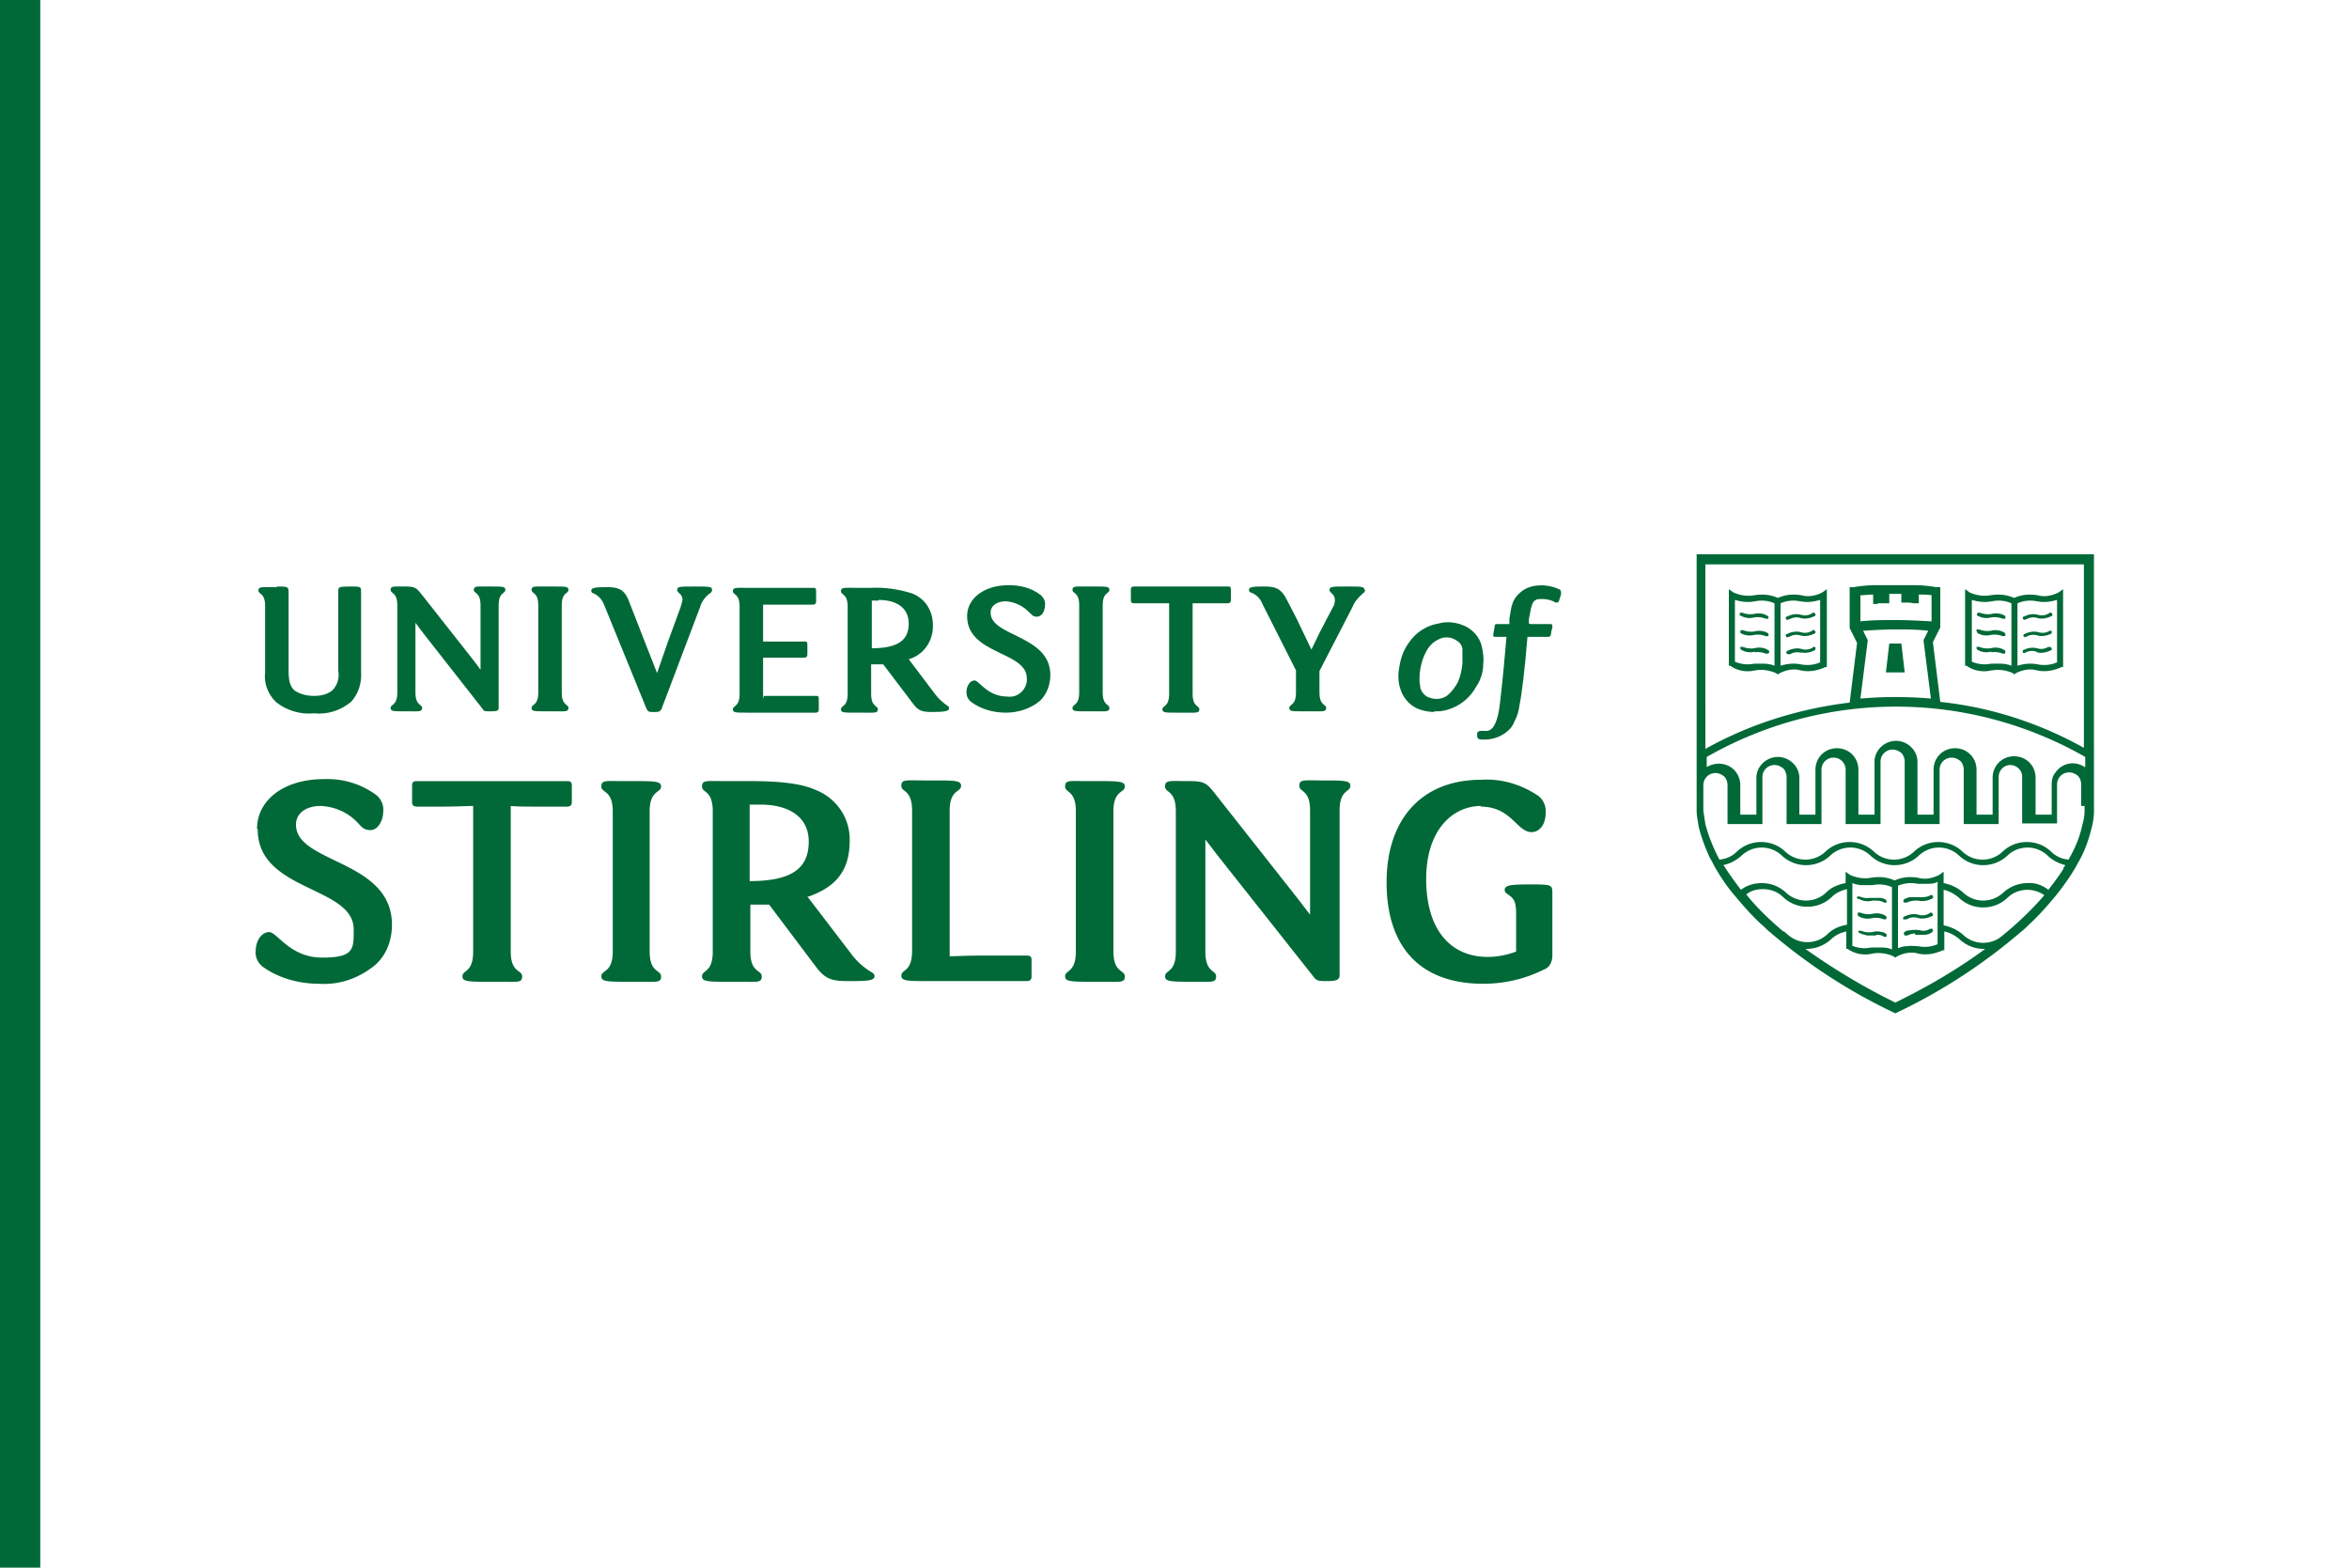
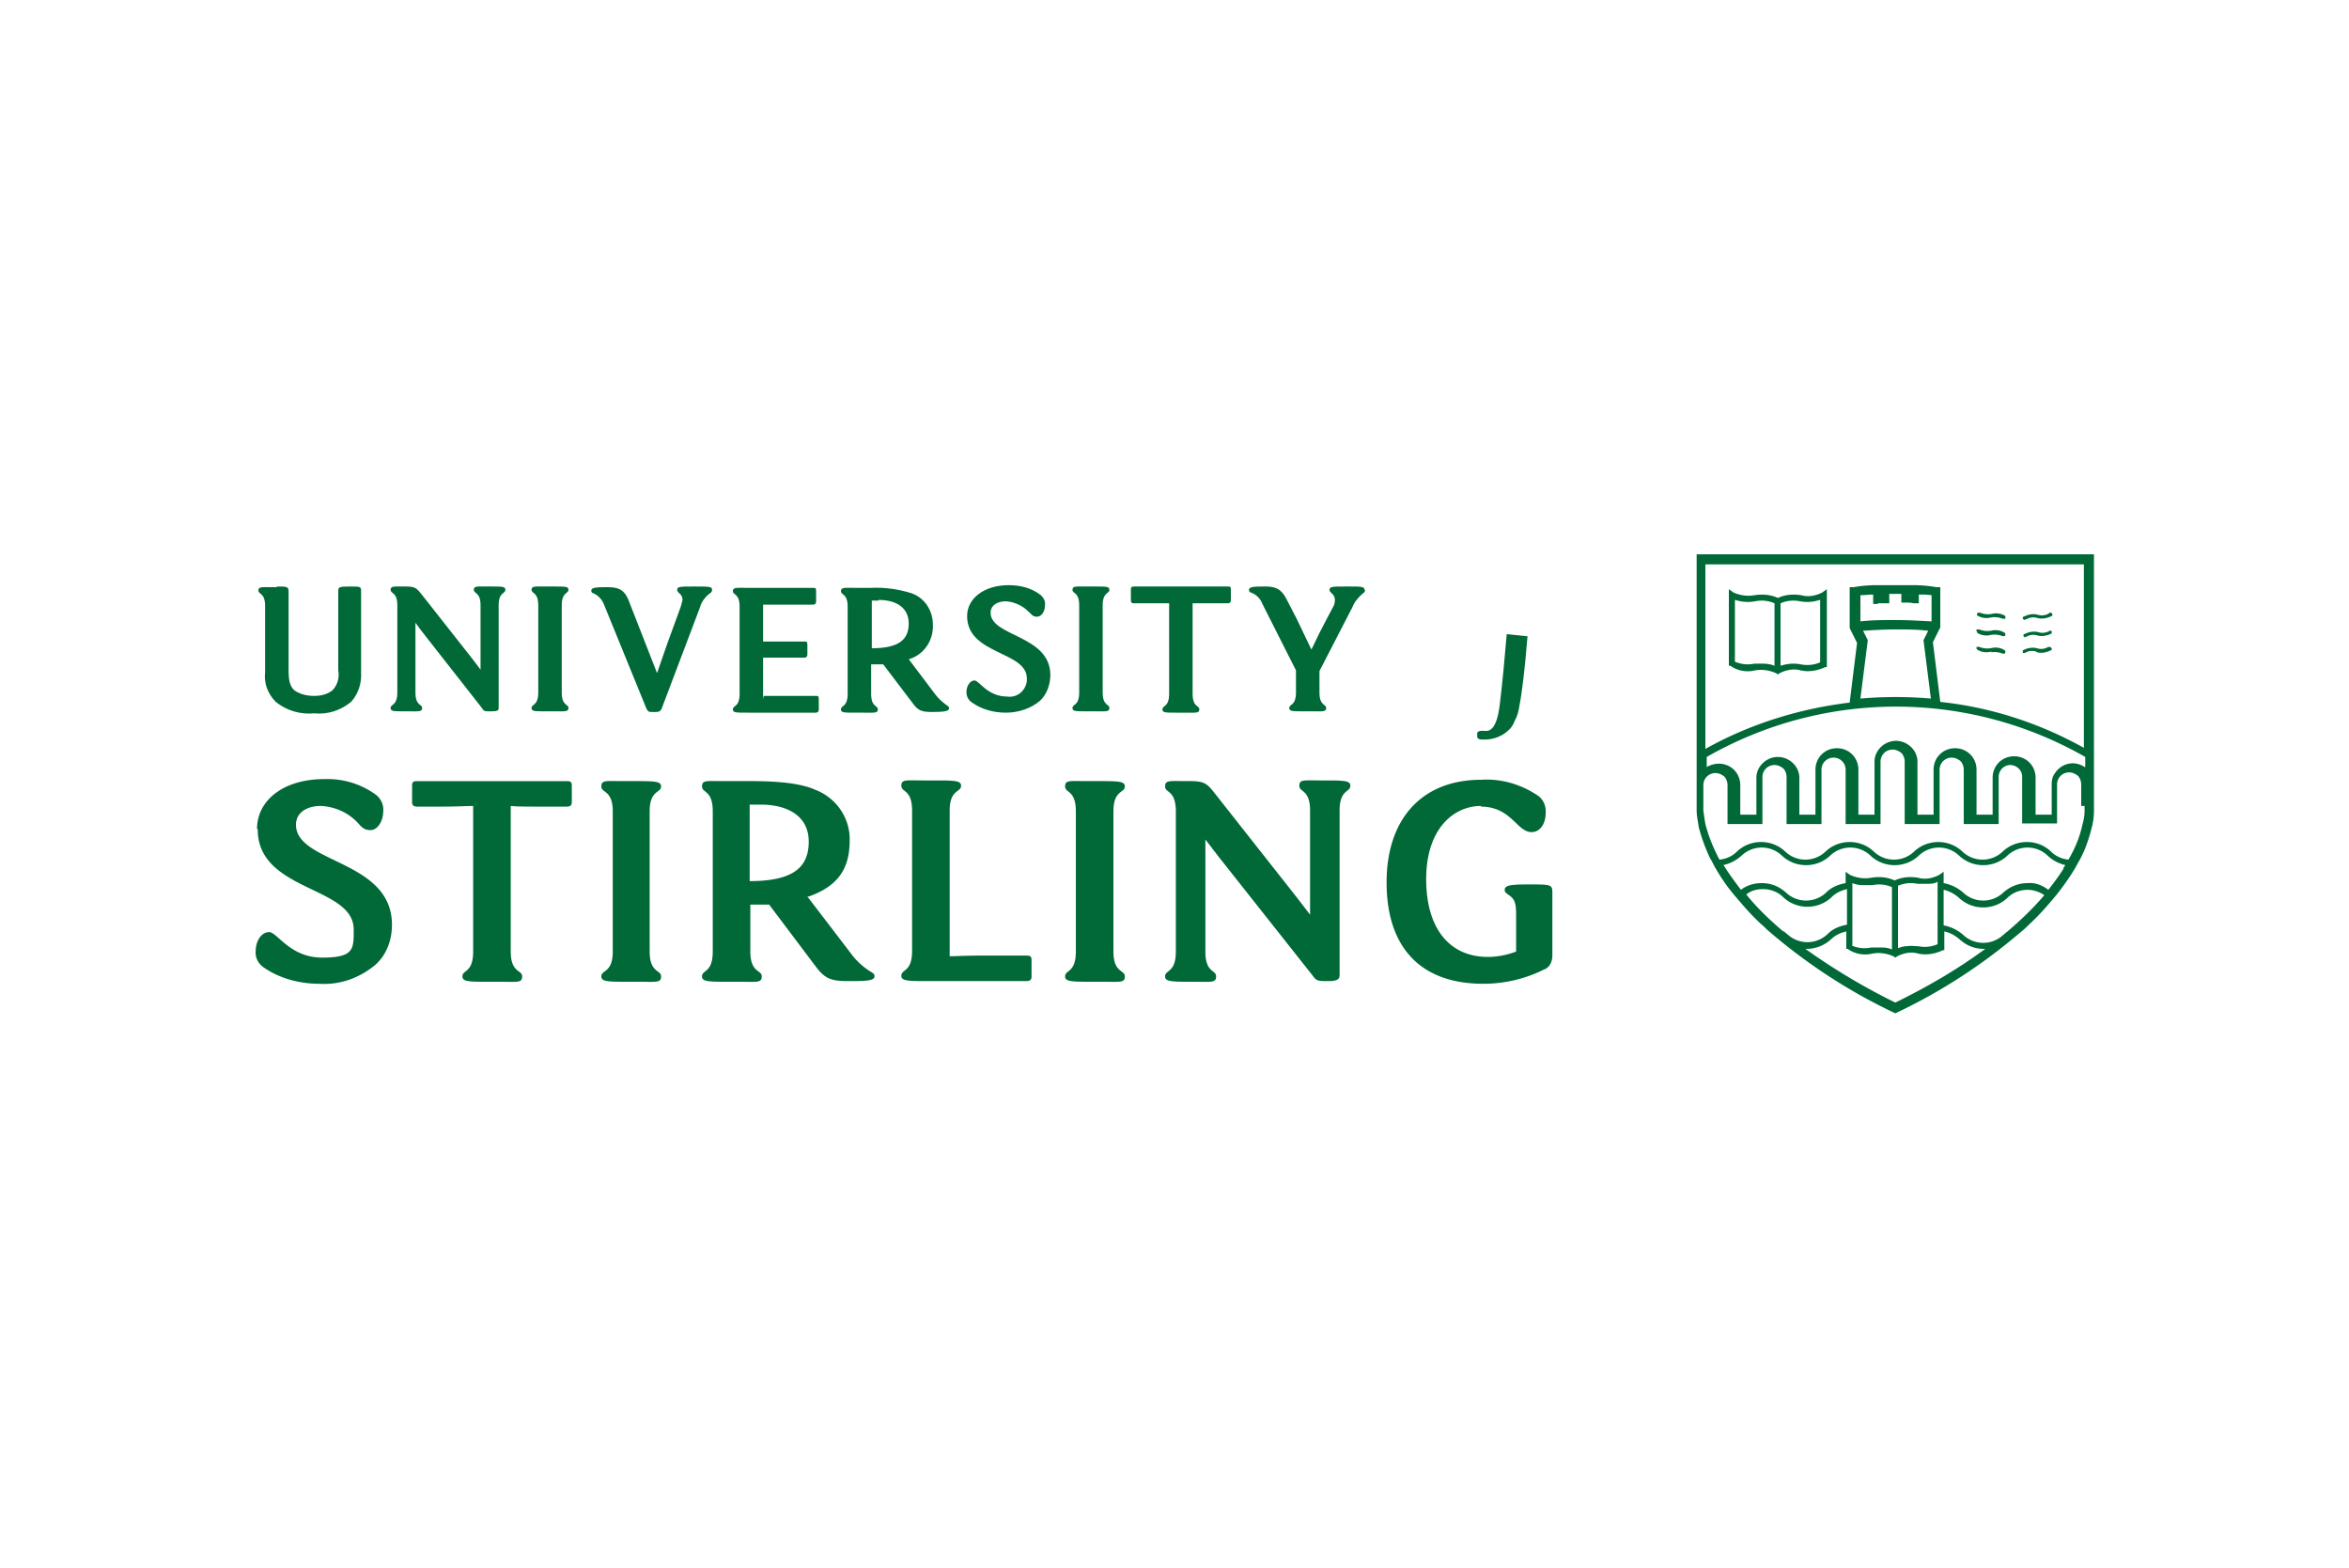
<svg xmlns="http://www.w3.org/2000/svg" id="Layer_1" data-name="Layer 1" version="1.1" viewBox="0 0 350 233.6">
  <defs>
    <style>.cls-1{fill:#006937;stroke-width:0}</style>
  </defs>
  <path fill="#fff" stroke-width="0" d="M0 0h350v233.6H0V0Z" />
-   <path fill="#006938" stroke-width="0" d="M0 233.6V0h6v233.6H0Z" />
  <g>
    <path d="M38.3 123.5c0-4.2 3.9-7.4 10-7.4 2.8-.1 5.5.7 7.8 2.4.7.6 1.1 1.5 1 2.4 0 1.4-.8 2.8-1.9 2.8s-1.4-.6-2.1-1.3c-1.4-1.4-3.3-2.2-5.3-2.3-2.1 0-3.7 1-3.7 2.8 0 5.8 14.3 5.2 14.3 14.9 0 2.3-.8 4.5-2.5 6-2.3 1.9-5.2 3-8.3 2.8-3 0-6-.8-8.4-2.5-.8-.6-1.2-1.5-1.1-2.4 0-1.4.8-2.8 2-2.8s3.1 3.8 7.9 3.8 4.7-1.3 4.7-4.2c0-6.5-14.3-5.6-14.3-14.9m46-7.2c.6 0 .8.1.8.7v2.4c0 .5-.2.7-.8.7h-3.6c-2.4 0-3.8 0-4.7-.1v21.7c0 3.2 1.7 2.7 1.7 3.7s-.7.8-3.4.8h-2.1c-2.7 0-3.4-.1-3.4-.8 0-1 1.6-.5 1.6-3.7v-21.7c-.9 0-2.3.1-4.7.1h-3.6c-.6 0-.8-.2-.8-.7v-2.4c0-.6.2-.7.8-.7h22.3Zm12.4 25.4c0 3.2 1.7 2.7 1.7 3.7s-.7.8-3.4.8H93c-2.7 0-3.4-.1-3.4-.8 0-1 1.7-.5 1.7-3.7v-20.9c0-3.2-1.7-2.7-1.7-3.7s.7-.8 3.4-.8h2.1c2.7 0 3.4.1 3.4.8 0 1-1.7.5-1.7 3.7v20.9Zm16.5-21.9h-1.6v11.4c6.7 0 8.8-2.2 8.8-5.9s-3-5.5-7.2-5.5Zm7 13.7 6.5 8.5c.8 1.1 1.9 2.1 3.1 2.8.3.2.4.3.4.6 0 .7-1.5.7-4 .7s-3.4-.4-4.7-2.1l-7-9.3h-2.8v7c0 3.2 1.7 2.7 1.7 3.7s-.7.8-3.4.8H108c-2.7 0-3.4-.1-3.4-.8 0-1 1.6-.5 1.6-3.7v-20.9c0-3.2-1.6-2.7-1.6-3.7s.7-.8 3.4-.8h3.9c4.5 0 7.6.4 9.6 1.3 3.1 1.2 5.2 4.2 5.1 7.6 0 4.6-2.2 6.9-6.1 8.3m32.4 8.8c.6 0 .8.1.8.7v2.4c0 .5-.2.7-.8.7h-15.2c-2.7 0-3.4-.1-3.4-.8 0-1 1.6-.5 1.6-3.7v-20.9c0-3.2-1.6-2.7-1.6-3.7s.7-.8 3.4-.8h2.1c2.7 0 3.4.1 3.4.8 0 1-1.7.5-1.7 3.7v21.7c.9 0 2.3-.1 4.7-.1h6.6Zm13-.6c0 3.2 1.7 2.7 1.7 3.7s-.7.8-3.4.8h-2.1c-2.7 0-3.4-.1-3.4-.8 0-1 1.6-.5 1.6-3.7v-20.9c0-3.2-1.6-2.7-1.6-3.7s.7-.8 3.4-.8h2.1c2.7 0 3.4.1 3.4.8 0 1-1.7.5-1.7 3.7v20.9Zm29.3-5.5v-15.5c0-3.2-1.6-2.7-1.6-3.7s.7-.8 3.4-.8h.8c2.7 0 3.4.1 3.4.8 0 1-1.6.5-1.6 3.7v24.5c0 .6-.3.9-1.7.9h-.3c-1.3 0-1.5-.1-2-.8l-14-17.7c-.7-.9-1.3-1.7-2-2.6v16.7c0 3.2 1.6 2.7 1.6 3.7s-.7.8-3.4.8h-.8c-2.7 0-3.4-.1-3.4-.8 0-1 1.6-.5 1.6-3.7v-20.9c0-3.2-1.6-2.7-1.6-3.7s.7-.8 3.4-.8h.3c2.3 0 2.6.4 4 2.2l11.9 15.1c.7.9 1.3 1.7 2 2.6h.1Zm25.5-16.2c-4.2 0-8.2 3.5-8.2 10.9s3.5 11.6 9.2 11.6c1.4 0 2.9-.3 4.2-.8v-5.6c0-1.8-.3-2.3-1.2-2.9-.4-.3-.5-.4-.5-.7 0-.7 1-.8 3.5-.8h.8c2.6 0 2.8.1 2.8 1.2v9.4c0 .9-.4 1.8-1.3 2.1-2.8 1.4-5.9 2.1-9 2.1-9.6 0-14.4-5.7-14.4-15.1s5.2-15.3 14.1-15.3c3-.2 6 .7 8.5 2.4.8.6 1.2 1.6 1.1 2.6 0 1.5-.8 2.8-2.1 2.8-2.2 0-3-3.8-7.6-3.8m91.4-.1V82.6h-59.2v38.2c0 .8.2 1.6.3 2.4.4 1.6 1 3.2 1.7 4.7.2.3.4.7.6 1.1.9 1.6 1.9 3.1 3.1 4.5.2.2.4.5.6.7 1.1 1.3 2.2 2.5 3.4 3.6.4.3.7.7 1.1 1 5.7 4.9 12 9 18.8 12.2 6.8-3.2 13.1-7.3 18.8-12.2.4-.3.8-.7 1.1-1 1.2-1.1 2.3-2.3 3.4-3.6.2-.2.4-.5.6-.7 1.1-1.4 2.2-2.9 3.1-4.5.2-.4.4-.7.6-1.1.8-1.5 1.3-3.1 1.7-4.7.2-.8.3-1.6.3-2.4v-.7Zm-46.3 18.7c-2-1.7-3.9-3.5-5.5-5.5.7-.6 1.6-.8 2.5-.8 1.1 0 2.2.4 3 1.2 2 1.9 5.2 1.9 7.2 0 .6-.6 1.4-1 2.3-1.2v5.3c-1.1.2-2.1.6-2.9 1.4a4.35 4.35 0 0 1-6 0c-.2-.1-.3-.3-.5-.4Zm16.7 10.6c-4.7-2.3-9.2-5-13.4-8h.2c1.3 0 2.6-.5 3.6-1.4.6-.6 1.4-1 2.3-1.2v2.6h.2c1.1.8 2.5 1 3.7.7 1.1-.2 2.2 0 3.1.4l.3.2.3-.2c1-.5 2.1-.7 3.1-.4 1.3.3 2.6 0 3.7-.5h.2v-2.8c.9.2 1.6.6 2.3 1.2 1 .9 2.2 1.4 3.6 1.4h.2c-4.2 3.1-8.7 5.7-13.4 8Zm-6.4-8.5v-9.3c.5.2 1 .3 1.5.3h1.5c1-.2 2-.1 2.9.3v9.3c-.4-.2-.9-.3-1.4-.3h-1.7c-1 .2-2 .1-2.9-.3Zm6.8.4V132c.9-.4 1.9-.5 2.9-.3h1.5c.5 0 1 0 1.5-.3v9.3c-.9.4-1.9.5-2.9.3-.5 0-1.1-.1-1.6 0-.5 0-.9.1-1.4.3Zm16.2-2.4c-.2.1-.3.3-.5.4a4.35 4.35 0 0 1-6 0c-.8-.7-1.8-1.2-2.9-1.4v-5.3c.9.2 1.6.6 2.3 1.2 2 1.9 5.2 1.9 7.2 0 .8-.8 1.9-1.2 3-1.2.9 0 1.8.3 2.5.8-1.7 2-3.6 3.8-5.6 5.5Zm8.5-9.5c-.7 1.1-1.5 2.2-2.3 3.2-.9-.7-2-1.1-3.1-1-1.3 0-2.6.5-3.6 1.4a4.35 4.35 0 0 1-6 0c-.8-.7-1.8-1.2-2.9-1.4v-1.7l-.4.3-.3.2c-1 .5-2.1.7-3.1.4-1.2-.2-2.4-.1-3.5.4-1.1-.5-2.3-.6-3.5-.4-1.1.2-2.2 0-3.1-.4l-.3-.2-.4-.3v1.7c-1.1.2-2.1.6-2.9 1.4a4.35 4.35 0 0 1-6 0c-1-.9-2.2-1.4-3.6-1.4-1.1 0-2.2.3-3.1 1-.9-1.2-1.8-2.4-2.6-3.7 1-.2 1.9-.7 2.7-1.4 1.7-1.6 4.3-1.6 6 0 2 1.9 5.2 1.9 7.2 0 1.7-1.6 4.3-1.6 6 0 2 1.9 5.2 1.9 7.2 0 1.7-1.6 4.3-1.6 6 0 2 1.9 5.2 1.9 7.2 0 1.7-1.6 4.3-1.6 6 0 .7.7 1.7 1.2 2.6 1.4 0 .2-.2.3-.3.5Zm3.1-9.3v.7c0 .7-.1 1.3-.3 2-.4 1.9-1.1 3.6-2.1 5.3-1-.1-1.9-.5-2.6-1.2-2-1.9-5.2-1.9-7.2 0a4.35 4.35 0 0 1-6 0c-2-1.9-5.2-1.9-7.2 0a4.35 4.35 0 0 1-6 0c-2-1.9-5.2-1.9-7.2 0a4.35 4.35 0 0 1-6 0c-2-1.9-5.2-1.9-7.2 0-.7.7-1.6 1.1-2.6 1.2-.9-1.7-1.6-3.4-2.1-5.3-.1-.6-.2-1.3-.3-2V117c0-1 .8-1.8 1.8-1.8.5 0 .9.2 1.3.5.3.3.5.8.5 1.3v5.8h5.2v-7c0-1 .8-1.8 1.8-1.8.5 0 .9.2 1.3.5.3.3.5.8.5 1.3v7h5.2v-8.1c0-1 .8-1.8 1.8-1.8s1.8.8 1.8 1.8v8.1h5.2v-9.3c0-1 .8-1.8 1.8-1.8.5 0 .9.2 1.3.5.3.3.5.8.5 1.3v9.3h5.2v-8.1c0-1 .8-1.8 1.8-1.8.5 0 .9.2 1.3.5.3.3.5.8.5 1.3v8.1h5.2v-7c0-1 .8-1.8 1.7-1.8 1 0 1.8.8 1.8 1.7v7h5.2v-5.8c0-1 .8-1.8 1.8-1.8.5 0 .9.2 1.3.5.3.3.5.8.5 1.3v3.2Zm0-5.8c-1.5-1-3.4-.6-4.4.9-.4.5-.5 1.1-.5 1.8v4.4h-2.4v-5.5c0-1.8-1.4-3.2-3.2-3.2-1.8 0-3.2 1.4-3.2 3.2v5.5h-2.4v-6.7c0-1.8-1.4-3.2-3.2-3.2-1.8 0-3.2 1.4-3.2 3.2v6.7h-2.4v-7.9c0-1.7-1.5-3.1-3.2-3.1-1.7 0-3.2 1.4-3.2 3.1v7.9h-2.4v-6.7c0-1.8-1.4-3.2-3.2-3.2-1.8 0-3.2 1.4-3.2 3.2v6.7h-2.4v-5.5c0-1.7-1.5-3.1-3.2-3.1-1.7 0-3.2 1.4-3.2 3.1v5.5h-2.4V117c0-1.8-1.4-3.2-3.2-3.2-.6 0-1.3.2-1.8.5v-1.5c17.5-10 38.9-10 56.4 0v1.5Zm-30.9-24.4h1.8v-1.4h1.8v1.3h.7c.4 0 .7 0 1.1.1h.8v-1.3c.6 0 1.3 0 1.9.1v3.9c-1.8-.1-3.6-.2-5.3-.2-1.8 0-3.6 0-5.3.2v-3.9c.6 0 1.3-.1 1.9-.1V90h.8Zm-2.2 4.1c1.6-.1 3.3-.2 4.9-.2 1.6 0 3.3 0 4.9.2l-.7 1.4 1.1 8.7c-3.5-.3-7-.3-10.5 0l1.1-8.7-.7-1.4Zm33.1 17.5c-6.6-3.7-13.9-6.1-21.5-6.9l-1.1-8.9 1.1-2.2v-6h-.6c-1.1-.2-2.3-.3-3.4-.3H279.6c-1.1 0-2.3.1-3.4.3h-.6v6.1l1.1 2.2-1.1 8.9c-7.5.9-14.9 3.2-21.5 6.9V84.1h56.4v27.5Z" class="cls-1" />
-     <path d="M296.8 99.9c1.1-.2 2.2 0 3.1.4l.2.2.3-.2c1-.5 2.1-.7 3.1-.4 1.3.3 2.6 0 3.7-.5h.2V87.8l-.7.5c-1 .5-2.1.7-3.1.4-1.2-.2-2.4-.1-3.5.4-1.1-.5-2.3-.6-3.5-.4-1.1.2-2.2 0-3.1-.4l-.7-.5v11.4h.2c1.1.8 2.5 1 3.7.7Zm3.8-10c.9-.4 1.9-.5 2.9-.3s2 .1 3-.2v9.3c-.9.4-1.9.5-2.9.3s-2-.1-3 .2v-9.3Zm-6.8-.5c1 .3 2 .4 3 .2s2-.1 2.9.3v9.3c-.5-.2-1.1-.3-1.6-.3h-1.4c-1 .2-2 .1-2.9-.3v-9.3Z" class="cls-1" />
    <path d="M294.6 91.7c.6.4 1.4.5 2.1.3.6-.1 1.2 0 1.7.2h.4v-.4c-.6-.4-1.4-.5-2.1-.3-.6.1-1.2 0-1.7-.2h-.2c-.2 0-.3.2-.2.4 0 0 0 .1.1.2Zm0 2.6c.6.4 1.4.5 2.1.3.6-.1 1.2 0 1.7.2h.2s.1 0 .2-.1v-.2s0-.1-.1-.2c-.6-.4-1.4-.5-2.1-.3-.6.1-1.2 0-1.7-.2h-.4v.2s0 .1.1.2Zm2.1 2.9c.6-.1 1.2 0 1.7.2h.3s.1-.1.1-.2 0-.2-.1-.3c-.6-.4-1.4-.5-2.1-.3-.6.1-1.2 0-1.7-.2h-.4v.2s0 .1.1.2c.6.4 1.4.5 2.1.3Zm6.8 0c.7.2 1.5 0 2.1-.3.1 0 .2-.3 0-.4 0 0-.1-.1-.2-.1h-.2c-.5.3-1.1.4-1.7.2-.7-.2-1.5 0-2.1.3v.4h.3c.5-.3 1.1-.4 1.7-.2Zm-1.8-2.3h.2c.5-.3 1.1-.4 1.7-.2.7.2 1.5 0 2.1-.3V94h-.3c-.5.3-1.1.4-1.7.2-.7-.2-1.5 0-2.1.3-.1 0-.2.3 0 .4 0 0 .1.1.2.1Zm0-2.6h.2c.5-.3 1.1-.4 1.7-.2.7.2 1.5 0 2.1-.3.1 0 .2-.3 0-.4 0-.1-.3-.2-.4 0-.5.3-1.1.4-1.7.2-.7-.2-1.5 0-2.1.3-.1 0-.2.3 0 .4 0 0 .1.1.2.1Zm-40.2 7.6c1.1-.2 2.2 0 3.1.4l.3.2.3-.2c1-.5 2.1-.7 3.1-.4 1.3.3 2.6 0 3.7-.5h.2V87.8l-.7.5c-1 .5-2.1.7-3.1.4-1.2-.2-2.4-.1-3.5.4-1.1-.5-2.3-.6-3.5-.4-1.1.2-2.2 0-3.1-.4l-.7-.5v11.4h.2c1.1.8 2.5 1 3.7.7Zm3.8-10c.9-.4 1.9-.5 2.9-.3s2 .1 3-.2v9.3c-.9.4-1.9.5-2.9.3s-2-.1-3 .2v-9.3Zm-6.8-.5c1 .3 2 .4 3 .2s2-.1 2.9.3v9.3c-.5-.2-1.1-.3-1.6-.3h-1.4c-1 .2-2 .1-2.9-.3v-9.3Z" class="cls-1" />
-     <path d="M259.3 91.7c.6.4 1.4.5 2.1.3.6-.1 1.2 0 1.7.2h.3c.1 0 .2-.3 0-.4-.6-.4-1.4-.5-2.1-.3-.6.1-1.2 0-1.7-.2h-.2c-.1 0-.2.1-.2.2s0 .2.1.3Zm0 2.6c.6.4 1.4.5 2.1.3.6-.1 1.2 0 1.7.2h.4v-.4c-.6-.4-1.4-.5-2.1-.3-.6.1-1.2 0-1.7-.2h-.2c-.1 0-.2.1-.2.2s0 .2.1.3Zm2.1 2.9c.6-.1 1.2 0 1.7.2h.2c.1 0 .3 0 .3-.2 0-.1 0-.3-.1-.3-.6-.4-1.4-.5-2.1-.3-.6.1-1.2 0-1.7-.2h-.4v.1c0 .1 0 .2.1.3.6.4 1.4.5 2.1.3Zm6.9 0c.7.2 1.5 0 2.1-.3 0 0 .1-.1.1-.2v-.2c0-.1-.3-.2-.4 0-.5.3-1.1.4-1.7.2-.7-.2-1.5 0-2.1.3-.1 0-.2.3-.1.4 0 0 .2.1.3.1h.2c.5-.3 1.1-.4 1.7-.2Zm-1.9-2.3h.2c.5-.3 1.1-.4 1.7-.2.7.2 1.5 0 2.1-.3.1 0 .2-.3 0-.4 0-.1-.3-.2-.4 0-.5.3-1.1.4-1.7.2-.7-.2-1.5 0-2.1.3-.1 0-.2.2-.1.3 0 .1.2.2.3.2Zm0-2.6h.2c.5-.3 1.1-.4 1.7-.2.7.2 1.5 0 2.1-.3.1 0 .2-.3 0-.4 0-.1-.3-.2-.4 0-.5.3-1.1.4-1.7.2-.7-.2-1.5 0-2.1.3-.1 0-.2.2-.1.3 0 .1.2.2.3.2Zm17.4 7.9-.5-4.3h-1.8l-.5 4.3h2.8Zm-6.9 33.7c.6.4 1.4.5 2.1.3h.3c.5 0 1 0 1.4.3h.4v-.2s0-.1-.1-.2c-.3-.2-.6-.3-.9-.3h-1.5c-.5.1-1 0-1.5-.2h-.4v.2s0 .1.1.2Zm0 2.6c.6.4 1.4.5 2.1.3.6-.1 1.2 0 1.7.2h.2c.1 0 .2-.1.2-.2s0-.2-.1-.3c-.6-.4-1.4-.5-2.1-.3-.6.1-1.2 0-1.7-.2h-.4v.4Zm2.6 2.8c.4 0 .9 0 1.2.3h.4v-.4s-.2-.1-.3-.2c-.6-.2-1.2-.3-1.8-.1h-.1c-.5.1-1.1 0-1.6-.2h-.4v.2l.1.1c.4.2.8.3 1.2.4h1.4Zm5.8 0h1.4c.4 0 .8-.1 1.2-.4 0 0 .1-.1.1-.2s0-.2-.1-.3h-.3c-.5.3-1.1.4-1.6.2h-.1c-.6-.1-1.2 0-1.8.1-.1 0-.2.1-.3.2-.1 0-.2.2-.1.3 0 0 0 .1.1.2h.4c.4-.2.8-.3 1.2-.3Zm-1.4-2.3h.2c.5-.3 1.1-.4 1.7-.2.7.2 1.5 0 2.1-.3.1 0 .2-.3 0-.4 0-.1-.3-.2-.4 0-.5.3-1.1.4-1.7.2-.7-.2-1.5 0-2.1.3-.1 0-.2.3-.1.4h.2Zm0-2.5h.2c.4-.2.9-.3 1.4-.3h.3c.7.2 1.5 0 2.1-.3.1 0 .2-.2.1-.3 0-.2-.2-.3-.3-.2h-.1c-.4.3-1 .3-1.5.3h-1.5c-.3 0-.6.2-.9.3 0 0-.1.2-.1.3v.1s.1.1.2.1Zm-70.2-28.4c-.9 0-1.7-.2-2.5-.5-1.3-.6-2.2-1.7-2.6-3.1-.3-1-.3-2.1-.1-3.1.2-1.3.6-2.5 1.4-3.6 1-1.5 2.6-2.6 4.5-2.9 1.1-.3 2.3-.2 3.4.2 1.5.5 2.7 1.8 3 3.3.2.9.3 1.7.2 2.6 0 1.2-.4 2.4-1.1 3.4-1.1 2-3.2 3.4-5.5 3.6h-.7Zm-2.2-5c0 .2 0 .7.1 1.1 0 .6.4 1.2 1 1.6 1 .5 2.2.5 3.1-.2.6-.5 1.1-1.2 1.5-1.9.4-.9.6-1.8.7-2.8v-2.1c0-.5-.3-1-.8-1.3-.8-.6-1.9-.7-2.8-.2-.8.4-1.4 1-1.8 1.8-.7 1.3-1 2.7-1 4.2Zm16-6.2h3.1c.3 0 .4 0 .5-.4 0-.3.1-.6.2-1 0-.5 0-.5-.4-.5h-2.7s-.3 0-.4-.1v-.6c.4-2.2.5-2.8 1.3-3 .9-.1 1.9 0 2.7.5.3 0 .4 0 .5-.3.1-.3.2-.6.3-1 0-.3 0-.6-.3-.7-.2 0-.3-.2-.5-.2-1.1-.4-2.4-.5-3.6-.2-.7.2-1.3.5-1.8 1-1.1 1-1.2 1.9-1.5 3.8v.8H223c-.2 0-.3.1-.3.3 0 .4-.2.9-.2 1.3 0 .2 0 .3.2.3h2.2" class="cls-1" />
    <path d="M227.6 94.8c-.4 5.1-.9 8.9-1.2 10.3-.1.8-.3 1.6-.7 2.3-.2.5-.4.9-.8 1.3-1.1 1.1-2.6 1.6-4.1 1.5-.2 0-.6 0-.7-.4v-.6c.3-.5 1.1-.2 1.6-.3 1.4-.3 1.7-3.4 1.8-4.2.4-3.3.7-6.7 1-10.2l2.9.3ZM41.2 87.4c1.6 0 1.8 0 1.8.8v11.7c0 1.5.2 2.4.9 3 .9.6 1.9.8 2.9.8s1.9-.2 2.7-.8c.8-.8 1.1-1.9.9-3V88.2c0-.7 0-.8 1.7-.8s1.7 0 1.7.8v12c.1 1.6-.4 3.2-1.5 4.4-1.6 1.3-3.5 1.9-5.5 1.7-2 .2-4.1-.4-5.7-1.7-1.2-1.2-1.8-2.8-1.6-4.4v-9.9c0-2-1-1.7-1-2.3s.5-.5 2.1-.5h.7Zm30.4 12.4v-9.6c0-2-1-1.7-1-2.3s.5-.5 2.1-.5h.5c1.7 0 2.1 0 2.1.5 0 .6-1 .3-1 2.3v15.3c0 .4-.2.5-1.1.5H73c-.8 0-.9 0-1.2-.5l-8.7-11.1c-.4-.5-.9-1.2-1.2-1.6v10.4c0 2 1 1.7 1 2.3s-.5.5-2.1.5h-.5c-1.7 0-2.1 0-2.1-.5 0-.6 1-.3 1-2.3v-13c0-2-1-1.7-1-2.3s.5-.5 2.1-.5h.2c1.5 0 1.6.3 2.5 1.4l7.4 9.4c.4.5.9 1.2 1.2 1.6Zm12.1 3.4c0 2 1 1.7 1 2.3s-.5.5-2.1.5h-1.3c-1.7 0-2.1 0-2.1-.5 0-.6 1-.3 1-2.3v-13c0-2-1-1.7-1-2.3s.5-.5 2.1-.5h1.3c1.7 0 2.1 0 2.1.5 0 .6-1 .3-1 2.3v13Zm17.7-12.7c.1-.3.2-.7.3-1.1 0-.4-.2-.8-.5-1-.2-.2-.3-.3-.3-.5 0-.5.4-.5 2.6-.5s2.6 0 2.6.5c0 .2-.1.4-.3.5-.7.5-1.3 1.3-1.5 2.1l-5.6 14.8c-.2.7-.5.8-1 .8h-.5c-.5 0-.7 0-1-.8L90 90.1c-.3-.8-.9-1.4-1.6-1.7-.2 0-.3-.2-.3-.4 0-.5 1-.5 2.4-.5s2.4.2 3.1 1.8l2.5 6.4c.6 1.5 1.2 3.1 1.8 4.6.6-1.7 1-2.9 1.6-4.6l1.9-5.2Zm12.4 13.2H121.5c.4 0 .5 0 .5.5v1.5c0 .3-.1.5-.5.5h-10.2c-1.7 0-2.1 0-2.1-.5 0-.6 1-.3 1-2.3v-13c0-2-1-1.7-1-2.3s.5-.5 2.1-.5h9.8c.4 0 .5 0 .5.5v1.5c0 .3-.1.5-.5.5h-7.4v5.5h6.1c.4 0 .5 0 .5.5v1.4c0 .3-.1.5-.5.5h-6.1v6.2Zm21.5-5.6 4 5.3c.5.7 1.2 1.3 1.9 1.8.2.1.2.2.2.4 0 .4-.9.5-2.5.5s-2.1-.2-2.9-1.3l-4.4-5.8h-1.8v4.4c0 2 1 1.7 1 2.3s-.5.5-2.1.5h-1.3c-1.7 0-2.1 0-2.1-.5 0-.6 1-.3 1-2.3v-13c0-2-1-1.7-1-2.3s.5-.5 2.1-.5h2.4c2-.1 4.1.2 6 .8 2 .7 3.2 2.6 3.2 4.7.1 2.4-1.4 4.6-3.8 5.2Zm-4.4-8.6h-1v7.1c4.2 0 5.5-1.4 5.5-3.7s-1.8-3.5-4.5-3.5Zm13.2 2.3c0-2.6 2.5-4.6 6.2-4.6 1.7 0 3.4.4 4.8 1.5.4.4.7.9.6 1.5 0 .9-.5 1.7-1.2 1.7s-.8-.4-1.3-.8c-.9-.9-2.1-1.4-3.3-1.5-1.3 0-2.3.6-2.3 1.7 0 3.6 8.9 3.3 8.9 9.3 0 1.4-.5 2.8-1.5 3.8-1.4 1.2-3.3 1.8-5.1 1.8-1.9 0-3.7-.5-5.2-1.6-.5-.4-.7-.9-.7-1.5 0-.8.5-1.7 1.2-1.7s1.9 2.4 4.9 2.4c1.4.2 2.7-.8 2.9-2.3v-.4c0-4.1-8.9-3.5-8.9-9.3Zm20.2 11.4c0 2 1 1.7 1 2.3s-.5.5-2.1.5h-1.3c-1.7 0-2.1 0-2.1-.5 0-.6 1-.3 1-2.3v-13c0-2-1-1.7-1-2.3s.5-.5 2.1-.5h1.3c1.7 0 2.1 0 2.1.5 0 .6-1 .3-1 2.3v13Zm18.6-15.8c.4 0 .5 0 .5.5v1.5c0 .3-.1.5-.5.5H177.7v13.5c0 2 1 1.7 1 2.3s-.5.5-2.1.5h-1.3c-1.7 0-2.1 0-2.1-.5 0-.6 1-.3 1-2.3V89.9H169c-.4 0-.5-.1-.5-.5v-1.5c0-.4.1-.5.5-.5h13.9Zm20.5.5c0 .2-.1.4-.3.5-.7.6-1.3 1.3-1.6 2.1l-4.9 9.5v3.2c0 2 1 1.7 1 2.3s-.5.5-2.1.5h-1.3c-1.7 0-2.1 0-2.1-.5 0-.6 1-.3 1-2.3v-3.3l-5-9.9c-.3-.8-.9-1.4-1.7-1.7-.2 0-.3-.2-.3-.4 0-.5.9-.5 2.4-.5s2.4.3 3.2 1.9l1.5 2.9c.7 1.5 1.5 3.1 2.2 4.6.7-1.5 1.5-3.1 2.3-4.6l.9-1.7c.2-.3.3-.7.3-1.1 0-.4-.2-.8-.5-1-.2-.2-.3-.3-.3-.5 0-.5.4-.5 2.6-.5s2.6 0 2.6.5Z" class="cls-1" />
  </g>
</svg>